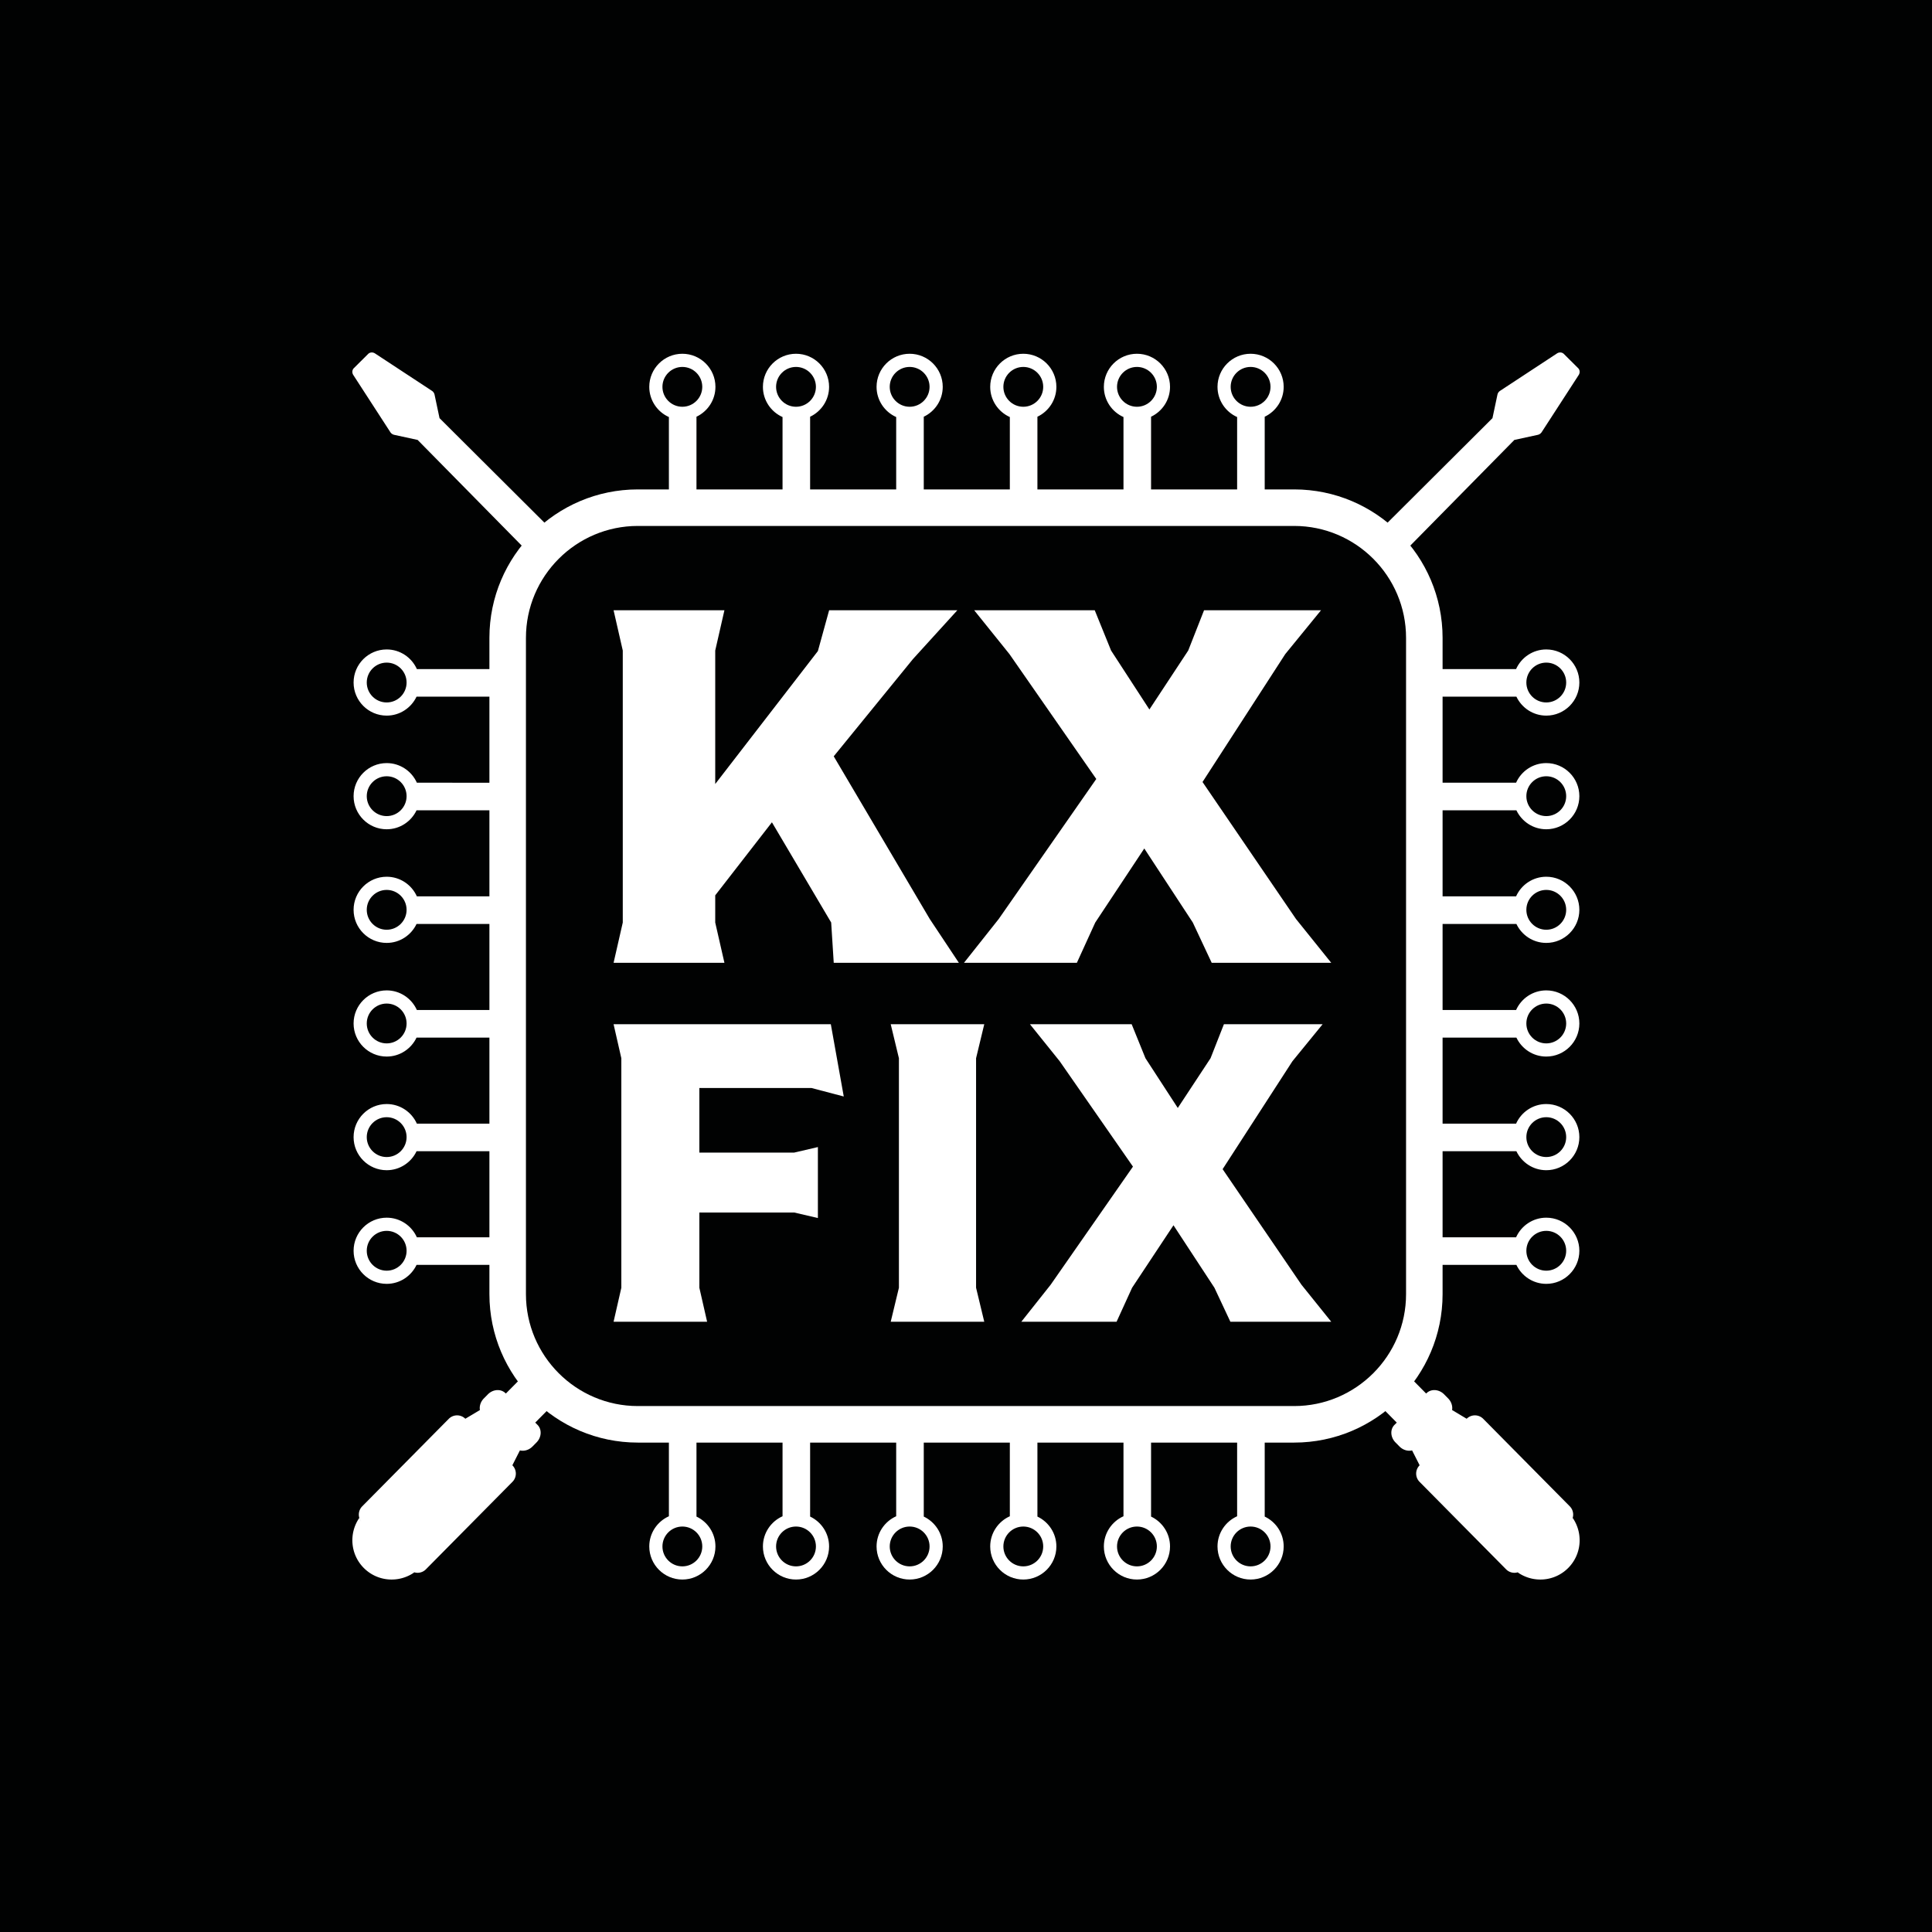
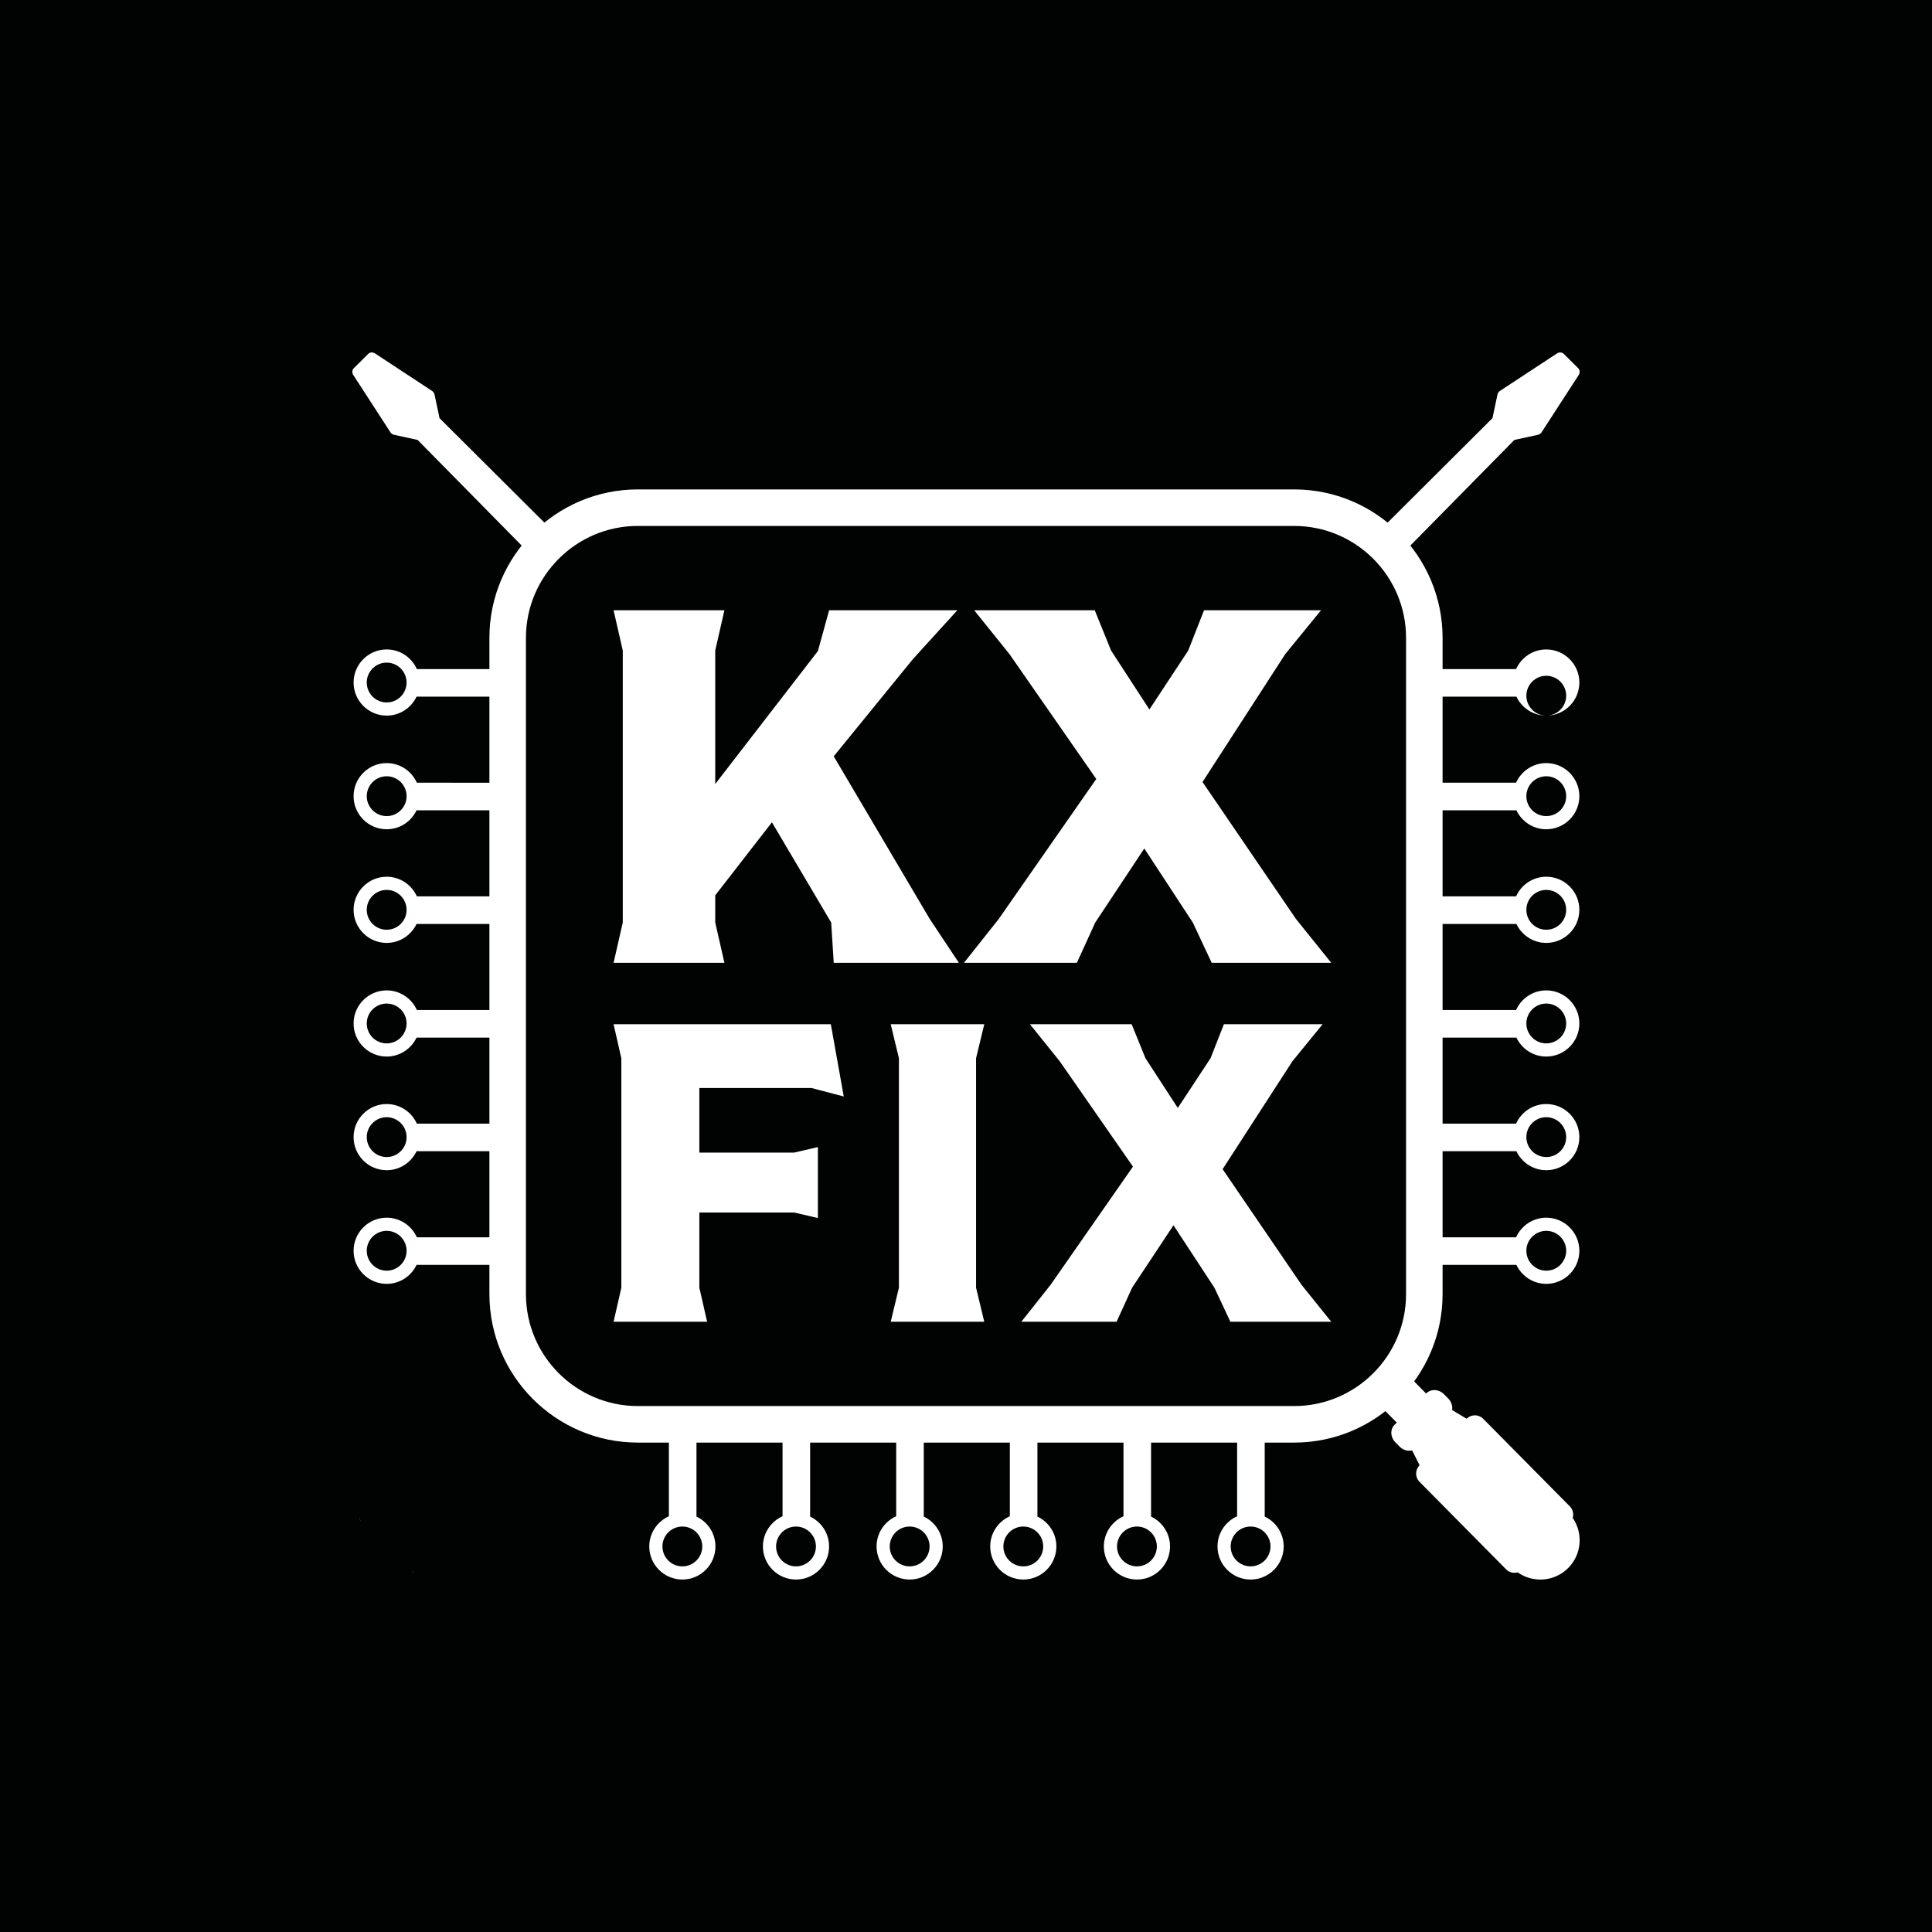
<svg xmlns="http://www.w3.org/2000/svg" xml:space="preserve" viewBox="0 0 850.394 850.394">
  <path fill="#010202" d="M0 0h850.394v850.394H0z" />
  <g fill="#FFF">
-     <path d="M464.98 170.277c0-8.03-6.533-14.563-14.563-14.563s-14.563 6.533-14.563 14.563c0 5.919 3.555 11.015 8.638 13.29v46.832h12.14v-46.971c4.926-2.338 8.348-7.346 8.348-13.151m-5.796 0c0 4.834-3.933 8.766-8.767 8.766s-8.767-3.932-8.767-8.766c0-4.835 3.933-8.766 8.767-8.766s8.767 3.932 8.767 8.766M364.933 170.277c0-8.03-6.533-14.563-14.563-14.563s-14.563 6.533-14.563 14.563c0 5.919 3.555 11.015 8.637 13.29v46.832h12.14v-46.971c4.927-2.338 8.349-7.346 8.349-13.151m-5.796 0c0 4.834-3.933 8.766-8.767 8.766s-8.767-3.932-8.767-8.766c0-4.835 3.933-8.766 8.767-8.766s8.767 3.932 8.767 8.766M314.91 170.277c0-8.03-6.533-14.563-14.563-14.563s-14.563 6.533-14.563 14.563c0 5.919 3.555 11.015 8.637 13.29v46.832h12.14v-46.971c4.927-2.338 8.349-7.346 8.349-13.151m-5.796 0c0 4.834-3.933 8.766-8.767 8.766s-8.767-3.932-8.767-8.766c0-4.835 3.933-8.766 8.767-8.766s8.767 3.932 8.767 8.766M515.004 170.277c0-8.03-6.533-14.563-14.563-14.563s-14.563 6.533-14.563 14.563c0 5.919 3.555 11.015 8.637 13.29v46.832h12.14v-46.971c4.926-2.338 8.349-7.346 8.349-13.151m-5.796 0c0 4.834-3.933 8.766-8.767 8.766s-8.767-3.932-8.767-8.766c0-4.835 3.933-8.766 8.767-8.766s8.767 3.932 8.767 8.766M565.027 170.277c0-8.03-6.533-14.563-14.563-14.563s-14.563 6.533-14.563 14.563c0 5.919 3.555 11.015 8.637 13.29v46.832h12.14v-46.971c4.926-2.338 8.349-7.346 8.349-13.151m-5.796 0c0 4.834-3.933 8.766-8.767 8.766s-8.767-3.932-8.767-8.766c0-4.835 3.933-8.766 8.767-8.766s8.767 3.932 8.767 8.766M414.957 170.277c0-8.03-6.533-14.563-14.563-14.563s-14.563 6.533-14.563 14.563c0 5.919 3.555 11.015 8.637 13.29v46.832h12.14v-46.971c4.926-2.338 8.349-7.346 8.349-13.151m-5.796 0c0 4.834-3.933 8.766-8.767 8.766s-8.767-3.932-8.767-8.766c0-4.835 3.933-8.766 8.767-8.766s8.767 3.932 8.767 8.766" />
-   </g>
+     </g>
  <g fill="#FFF">
    <path d="M456.632 667.539v-46.971h-12.14V667.4c-5.082 2.276-8.638 7.371-8.638 13.29 0 8.03 6.533 14.563 14.563 14.563s14.563-6.533 14.563-14.563c0-5.805-3.422-10.813-8.348-13.151m-6.215 21.917c-4.834 0-8.767-3.932-8.767-8.766s3.933-8.766 8.767-8.766 8.767 3.932 8.767 8.766-3.932 8.766-8.767 8.766M356.585 667.539v-46.971h-12.14V667.4c-5.082 2.276-8.637 7.371-8.637 13.29 0 8.03 6.533 14.563 14.563 14.563s14.563-6.533 14.563-14.563c-.001-5.805-3.423-10.813-8.349-13.151m-6.214 21.917c-4.834 0-8.767-3.932-8.767-8.766s3.933-8.766 8.767-8.766 8.767 3.932 8.767 8.766c-.001 4.834-3.933 8.766-8.767 8.766M306.562 667.539v-46.971h-12.14V667.4c-5.082 2.276-8.637 7.371-8.637 13.29 0 8.03 6.533 14.563 14.563 14.563s14.563-6.533 14.563-14.563c-.001-5.805-3.423-10.813-8.349-13.151m-6.215 21.917c-4.834 0-8.767-3.932-8.767-8.766s3.933-8.766 8.767-8.766 8.767 3.932 8.767 8.766-3.933 8.766-8.767 8.766M506.655 667.539v-46.971h-12.14V667.4c-5.082 2.276-8.637 7.371-8.637 13.29 0 8.03 6.533 14.563 14.563 14.563s14.563-6.533 14.563-14.563c0-5.805-3.423-10.813-8.349-13.151m-6.214 21.917c-4.834 0-8.767-3.932-8.767-8.766s3.933-8.766 8.767-8.766 8.767 3.932 8.767 8.766-3.933 8.766-8.767 8.766M556.678 667.539v-46.971h-12.14V667.4c-5.082 2.276-8.637 7.371-8.637 13.29 0 8.03 6.533 14.563 14.563 14.563s14.563-6.533 14.563-14.563c0-5.805-3.423-10.813-8.349-13.151m-6.214 21.917c-4.834 0-8.767-3.932-8.767-8.766s3.933-8.766 8.767-8.766 8.767 3.932 8.767 8.766-3.933 8.766-8.767 8.766M406.608 667.539v-46.971h-12.14V667.4c-5.082 2.276-8.637 7.371-8.637 13.29 0 8.03 6.533 14.563 14.563 14.563s14.563-6.533 14.563-14.563c0-5.805-3.423-10.813-8.349-13.151m-6.214 21.917c-4.834 0-8.767-3.932-8.767-8.766s3.933-8.766 8.767-8.766 8.767 3.932 8.767 8.766-3.933 8.766-8.767 8.766" />
  </g>
  <g fill="#FFF">
    <path d="M183.35 456.71h46.971v-12.14H183.49c-2.275-5.082-7.371-8.638-13.29-8.638-8.03 0-14.563 6.533-14.563 14.563s6.533 14.563 14.563 14.563c5.805 0 10.812-3.423 13.15-8.348m-21.917-6.215c0-4.834 3.932-8.767 8.766-8.767s8.766 3.933 8.766 8.767-3.932 8.767-8.766 8.767-8.766-3.933-8.766-8.767M183.35 356.663h46.971v-12.14H183.49c-2.275-5.082-7.371-8.637-13.29-8.637-8.03 0-14.563 6.533-14.563 14.563s6.533 14.563 14.563 14.563c5.805-.001 10.812-3.424 13.15-8.349m-21.917-6.215c0-4.834 3.932-8.767 8.766-8.767s8.766 3.933 8.766 8.767-3.932 8.767-8.766 8.767-8.766-3.933-8.766-8.767M183.35 306.639h46.971v-12.14H183.49c-2.275-5.082-7.371-8.637-13.29-8.637-8.03 0-14.563 6.533-14.563 14.563s6.533 14.563 14.563 14.563c5.805 0 10.812-3.423 13.15-8.349m-21.917-6.214c0-4.834 3.932-8.767 8.766-8.767s8.766 3.933 8.766 8.767-3.932 8.767-8.766 8.767-8.766-3.933-8.766-8.767M183.35 506.733h46.971v-12.14H183.49c-2.275-5.082-7.371-8.637-13.29-8.637-8.03 0-14.563 6.533-14.563 14.563s6.533 14.563 14.563 14.563c5.805-.001 10.812-3.423 13.15-8.349m-21.917-6.215c0-4.834 3.932-8.767 8.766-8.767s8.766 3.933 8.766 8.767-3.932 8.767-8.766 8.767-8.766-3.932-8.766-8.767M183.35 556.756h46.971v-12.14H183.49c-2.275-5.082-7.371-8.637-13.29-8.637-8.03 0-14.563 6.533-14.563 14.563s6.533 14.563 14.563 14.563c5.805 0 10.812-3.423 13.15-8.349m-21.917-6.214c0-4.834 3.932-8.767 8.766-8.767s8.766 3.933 8.766 8.767-3.932 8.767-8.766 8.767-8.766-3.933-8.766-8.767M183.35 406.686h46.971v-12.14H183.49c-2.275-5.082-7.371-8.637-13.29-8.637-8.03 0-14.563 6.533-14.563 14.563s6.533 14.563 14.563 14.563c5.805-.001 10.812-3.423 13.15-8.349m-21.917-6.214c0-4.834 3.932-8.767 8.766-8.767s8.766 3.933 8.766 8.767-3.932 8.767-8.766 8.767-8.766-3.933-8.766-8.767" />
  </g>
  <g fill="#FFF">
-     <path d="M680.612 465.058c8.03 0 14.563-6.533 14.563-14.563s-6.533-14.563-14.563-14.563c-5.919 0-11.015 3.555-13.29 8.638H620.49v12.14h46.971c2.338 4.925 7.346 8.348 13.151 8.348m0-5.796c-4.834 0-8.766-3.933-8.766-8.767s3.932-8.767 8.766-8.767 8.766 3.933 8.766 8.767-3.932 8.767-8.766 8.767M680.612 365.011c8.03 0 14.563-6.533 14.563-14.563s-6.533-14.563-14.563-14.563c-5.919 0-11.015 3.555-13.29 8.637H620.49v12.14h46.971c2.338 4.926 7.346 8.349 13.151 8.349m0-5.796c-4.834 0-8.766-3.933-8.766-8.767s3.932-8.767 8.766-8.767 8.766 3.933 8.766 8.767-3.932 8.767-8.766 8.767M680.612 314.988c8.03 0 14.563-6.533 14.563-14.563s-6.533-14.563-14.563-14.563c-5.919 0-11.015 3.555-13.29 8.637H620.49v12.14h46.971c2.338 4.926 7.346 8.349 13.151 8.349m0-5.796c-4.834 0-8.766-3.933-8.766-8.767s3.932-8.767 8.766-8.767 8.766 3.933 8.766 8.767-3.932 8.767-8.766 8.767M680.612 515.081c8.03 0 14.563-6.533 14.563-14.563s-6.533-14.563-14.563-14.563c-5.919 0-11.015 3.555-13.29 8.637H620.49v12.14h46.971c2.338 4.927 7.346 8.349 13.151 8.349m0-5.796c-4.834 0-8.766-3.933-8.766-8.767s3.932-8.767 8.766-8.767 8.766 3.933 8.766 8.767c0 4.835-3.932 8.767-8.766 8.767M680.612 565.105c8.03 0 14.563-6.533 14.563-14.563s-6.533-14.563-14.563-14.563c-5.919 0-11.015 3.555-13.29 8.637H620.49v12.14h46.971c2.338 4.926 7.346 8.349 13.151 8.349m0-5.796c-4.834 0-8.766-3.933-8.766-8.767s3.932-8.767 8.766-8.767 8.766 3.933 8.766 8.767-3.932 8.767-8.766 8.767M680.612 415.034c8.03 0 14.563-6.533 14.563-14.563s-6.533-14.563-14.563-14.563c-5.919 0-11.015 3.555-13.29 8.637H620.49v12.14h46.971c2.338 4.927 7.346 8.349 13.151 8.349m0-5.795c-4.834 0-8.766-3.933-8.766-8.767s3.932-8.767 8.766-8.767 8.766 3.933 8.766 8.767-3.932 8.767-8.766 8.767" />
+     <path d="M680.612 465.058c8.03 0 14.563-6.533 14.563-14.563s-6.533-14.563-14.563-14.563c-5.919 0-11.015 3.555-13.29 8.638H620.49v12.14h46.971c2.338 4.925 7.346 8.348 13.151 8.348m0-5.796c-4.834 0-8.766-3.933-8.766-8.767s3.932-8.767 8.766-8.767 8.766 3.933 8.766 8.767-3.932 8.767-8.766 8.767M680.612 365.011c8.03 0 14.563-6.533 14.563-14.563s-6.533-14.563-14.563-14.563c-5.919 0-11.015 3.555-13.29 8.637H620.49v12.14h46.971c2.338 4.926 7.346 8.349 13.151 8.349m0-5.796c-4.834 0-8.766-3.933-8.766-8.767s3.932-8.767 8.766-8.767 8.766 3.933 8.766 8.767-3.932 8.767-8.766 8.767M680.612 314.988c8.03 0 14.563-6.533 14.563-14.563s-6.533-14.563-14.563-14.563c-5.919 0-11.015 3.555-13.29 8.637H620.49v12.14h46.971c2.338 4.926 7.346 8.349 13.151 8.349c-4.834 0-8.766-3.933-8.766-8.767s3.932-8.767 8.766-8.767 8.766 3.933 8.766 8.767-3.932 8.767-8.766 8.767M680.612 515.081c8.03 0 14.563-6.533 14.563-14.563s-6.533-14.563-14.563-14.563c-5.919 0-11.015 3.555-13.29 8.637H620.49v12.14h46.971c2.338 4.927 7.346 8.349 13.151 8.349m0-5.796c-4.834 0-8.766-3.933-8.766-8.767s3.932-8.767 8.766-8.767 8.766 3.933 8.766 8.767c0 4.835-3.932 8.767-8.766 8.767M680.612 565.105c8.03 0 14.563-6.533 14.563-14.563s-6.533-14.563-14.563-14.563c-5.919 0-11.015 3.555-13.29 8.637H620.49v12.14h46.971c2.338 4.926 7.346 8.349 13.151 8.349m0-5.796c-4.834 0-8.766-3.933-8.766-8.767s3.932-8.767 8.766-8.767 8.766 3.933 8.766 8.767-3.932 8.767-8.766 8.767M680.612 415.034c8.03 0 14.563-6.533 14.563-14.563s-6.533-14.563-14.563-14.563c-5.919 0-11.015 3.555-13.29 8.637H620.49v12.14h46.971c2.338 4.927 7.346 8.349 13.151 8.349m0-5.795c-4.834 0-8.766-3.933-8.766-8.767s3.932-8.767 8.766-8.767 8.766 3.933 8.766 8.767-3.932 8.767-8.766 8.767" />
  </g>
  <g fill="#FFF">
    <path d="M158.176 668.098c.18.609.457 1.191.859 1.716a5 5 0 0 1-.876-1.694c.007-.007.01-.015.017-.022M182.407 692.069c-.007.008-.015.01-.025.015a5 5 0 0 1-1.701-.855 5.3 5.3 0 0 0 1.726.84" />
  </g>
  <g fill="#FFF">
    <path d="M158.176 668.098c.18.609.457 1.191.859 1.716a5 5 0 0 1-.876-1.694c.007-.007.01-.015.017-.022M182.407 692.069c-.007.008-.015.01-.025.015a5 5 0 0 1-1.701-.855 5.3 5.3 0 0 0 1.726.84" />
  </g>
-   <path fill="#FFF" d="m225.562 652.248-38.096 38.509q-.079.079-.161.153a5.14 5.14 0 0 1-4.923 1.175q.014-.006.025-.015a5.3 5.3 0 0 1-1.726-.84 5 5 0 0 0 1.701.855c-6.729 4.754-16.094 4.169-22.157-1.828s-6.745-15.353-2.067-22.136c.178.602.47 1.178.876 1.694a5.3 5.3 0 0 1-.859-1.716l-.017.023a5.14 5.14 0 0 1 1.124-4.933q.074-.083.151-.163l38.096-38.509a5.154 5.154 0 0 1 7.29-.037l6.418-3.828c-.286-1.734.311-3.68 1.753-5.138l1.756-1.775c2.257-2.281 5.73-2.507 7.756-.503l.153.151 6.607-6.678 12.933 12.794-6.606 6.678.984.973c2.026 2.004 1.835 5.477-.421 7.758l-1.756 1.775c-1.561 1.578-3.704 2.172-5.547 1.726l-3.325 6.546a5.157 5.157 0 0 1 .038 7.289" />
  <g fill="#FFF">
    <path d="M692.218 668.098a5.2 5.2 0 0 1-.859 1.716 5 5 0 0 0 .876-1.694c-.007-.007-.01-.015-.017-.022M667.987 692.069c.007.008.015.01.025.015a5 5 0 0 0 1.701-.855 5.3 5.3 0 0 1-1.726.84" />
  </g>
  <g fill="#FFF">
-     <path d="M692.218 668.098a5.2 5.2 0 0 1-.859 1.716 5 5 0 0 0 .876-1.694c-.007-.007-.01-.015-.017-.022M667.987 692.069c.007.008.015.01.025.015a5 5 0 0 0 1.701-.855 5.3 5.3 0 0 1-1.726.84" />
-   </g>
+     </g>
  <path fill="#FFF" d="m624.832 652.248 38.096 38.509q.079.079.161.153a5.14 5.14 0 0 0 4.923 1.175q-.014-.006-.025-.015a5.3 5.3 0 0 0 1.726-.84 5 5 0 0 1-1.701.855c6.729 4.754 16.094 4.169 22.157-1.828s6.745-15.353 2.067-22.136a5 5 0 0 1-.876 1.694 5.3 5.3 0 0 0 .859-1.716l.017.023a5.14 5.14 0 0 0-1.124-4.933 5 5 0 0 0-.151-.163l-38.096-38.509a5.154 5.154 0 0 0-7.29-.037l-6.418-3.828c.286-1.734-.311-3.68-1.753-5.138l-1.756-1.775c-2.257-2.281-5.73-2.507-7.756-.503l-.153.151-6.607-6.678-12.933 12.794 6.607 6.678-.984.973c-2.026 2.004-1.835 5.477.421 7.758l1.756 1.775c1.561 1.578 3.704 2.172 5.547 1.726l3.325 6.546a5.155 5.155 0 0 0-.039 7.289" />
  <g fill="#FFF">
    <path d="m609.993 230.821 10.112 10.003 46.465-47.185 10.318-2.243a2.76 2.76 0 0 0 1.701-1.186l16.286-25.135c.643-.987.554-2.245-.229-3.02l-6.304-6.266c-.772-.779-2.031-.861-3.021-.218l-25.026 16.443a2.71 2.71 0 0 0-1.178 1.704l-2.189 10.337z" />
    <path d="m683.845 175.523.132-.133-.104.161zM674.89 166.664l-.116.075.095-.096zM662.668 174.686l-.065.065.005-.025zM661.423 180.235l.019-.019-.009.029zM670.388 189.105l.026-.005-.015.015z" />
    <path d="m661.442 180.216-.009.029-.01-.01zM674.869 166.643l.021.021-.116.075zM670.414 189.1l-.015.015-.011-.01z" />
  </g>
  <g fill="#FFF">
    <path d="m240.401 230.821-10.112 10.003-46.465-47.185-10.318-2.243a2.76 2.76 0 0 1-1.701-1.186l-16.286-25.135c-.643-.987-.554-2.245.229-3.02l6.304-6.266c.772-.779 2.031-.861 3.021-.218l25.026 16.443a2.71 2.71 0 0 1 1.178 1.704l2.189 10.337z" />
    <path d="m166.521 175.551-.104-.161.132.133zM175.525 166.643l.094.096-.115-.075zM187.786 174.726l.004.025-.064-.065zM188.96 180.245l-.008-.029.019.019zM179.995 189.115l-.015-.015.025.005z" />
    <path d="m188.952 180.216.008.029.011-.01zM175.525 166.643l-.021.021.115.075zM179.98 189.1l.015.015.01-.01z" />
  </g>
  <path fill="#010202" d="M569.64 626.933H280.754c-31.642 0-57.293-25.651-57.293-57.293V280.754c0-31.642 25.651-57.293 57.293-57.293H569.64c31.642 0 57.293 25.651 57.293 57.293V569.64c0 31.642-25.651 57.293-57.293 57.293" />
  <path fill="#FFF" d="M569.64 634.973H280.753c-36.024 0-65.332-29.308-65.332-65.332V280.754c0-36.024 29.308-65.332 65.332-65.332H569.64c36.024 0 65.332 29.308 65.332 65.332V569.64c0 36.024-29.307 65.333-65.332 65.333M280.753 231.5c-27.158 0-49.253 22.095-49.253 49.253V569.64c0 27.158 22.095 49.253 49.253 49.253H569.64c27.158 0 49.253-22.095 49.253-49.253V280.754c0-27.159-22.095-49.253-49.253-49.253H280.753z" />
  <g fill="#FFF">
    <path d="m349.571 507.325 10.435-2.432v31.242l-10.435-2.432h-41.74v33.113l3.415 14.966h-41.171l3.415-14.966V465.794l-3.415-14.966h95.623l5.692 31.803-14.23-3.741h-49.329v28.436zM395.669 566.815V465.794l-3.605-14.966h41.171l-3.605 14.966v101.021l3.605 14.966h-41.171zM462.449 565.505l36.238-52.007-32.254-46.395-13.091-16.276h44.775l6.071 14.966 14.23 21.888 14.419-21.888 5.882-14.966h43.448l-13.281 16.276-30.736 47.517 34.72 50.885 13.091 16.276h-44.396l-7.02-14.966-18.024-27.5-18.214 27.5-6.83 14.966h-41.93z" />
  </g>
  <g fill="#FFF">
    <path d="M422.063 423.795h-55.084l-1.124-17.735-26.081-44.116-24.957 32.145v11.971l4.047 17.735h-48.789l4.047-17.735V286.348l-4.047-17.735h48.789l-4.047 17.735v58.747l45.192-58.526 4.946-17.957h56.433l-19.561 21.504-34.849 42.786 42.269 71.606zM439.595 404.508l42.944-61.63-38.223-54.978-15.513-19.287h53.061l7.194 17.735 16.863 25.938 17.087-25.938 6.97-17.735h51.486L565.727 287.9l-36.423 56.309 41.144 60.3 15.513 19.287H533.35l-8.319-17.735-21.359-32.589-21.584 32.589-8.094 17.735h-49.689z" />
  </g>
</svg>